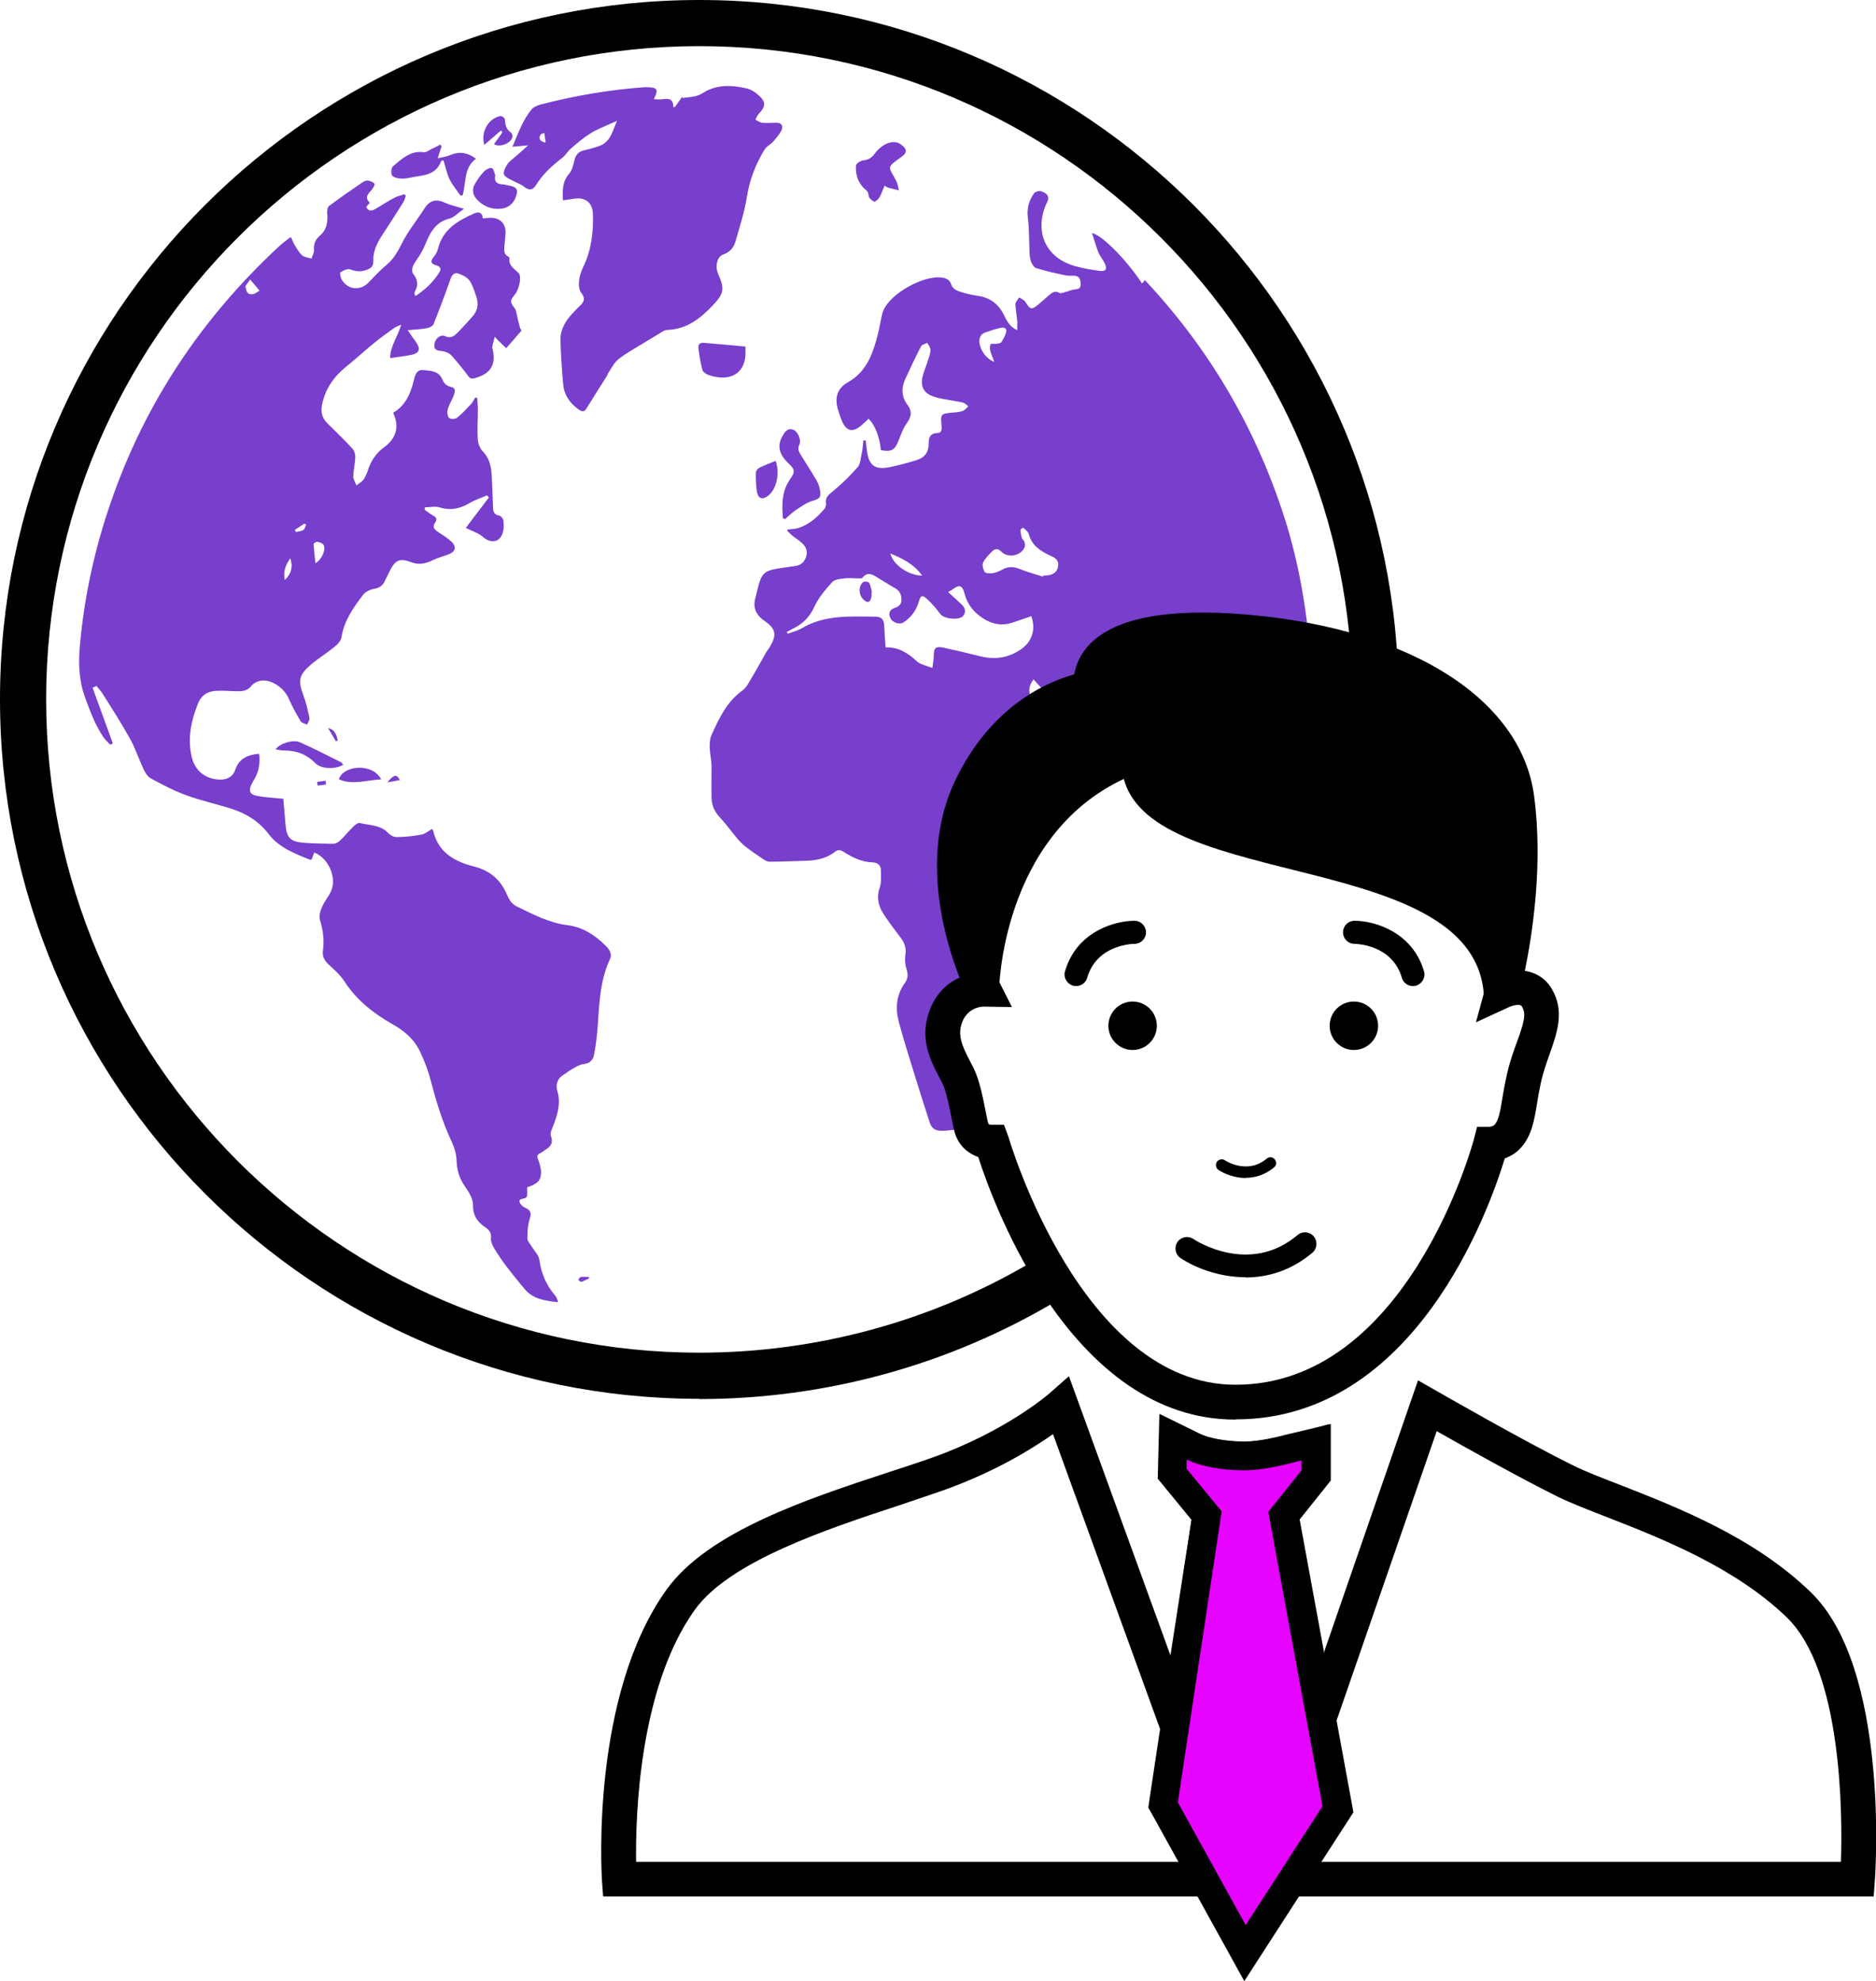
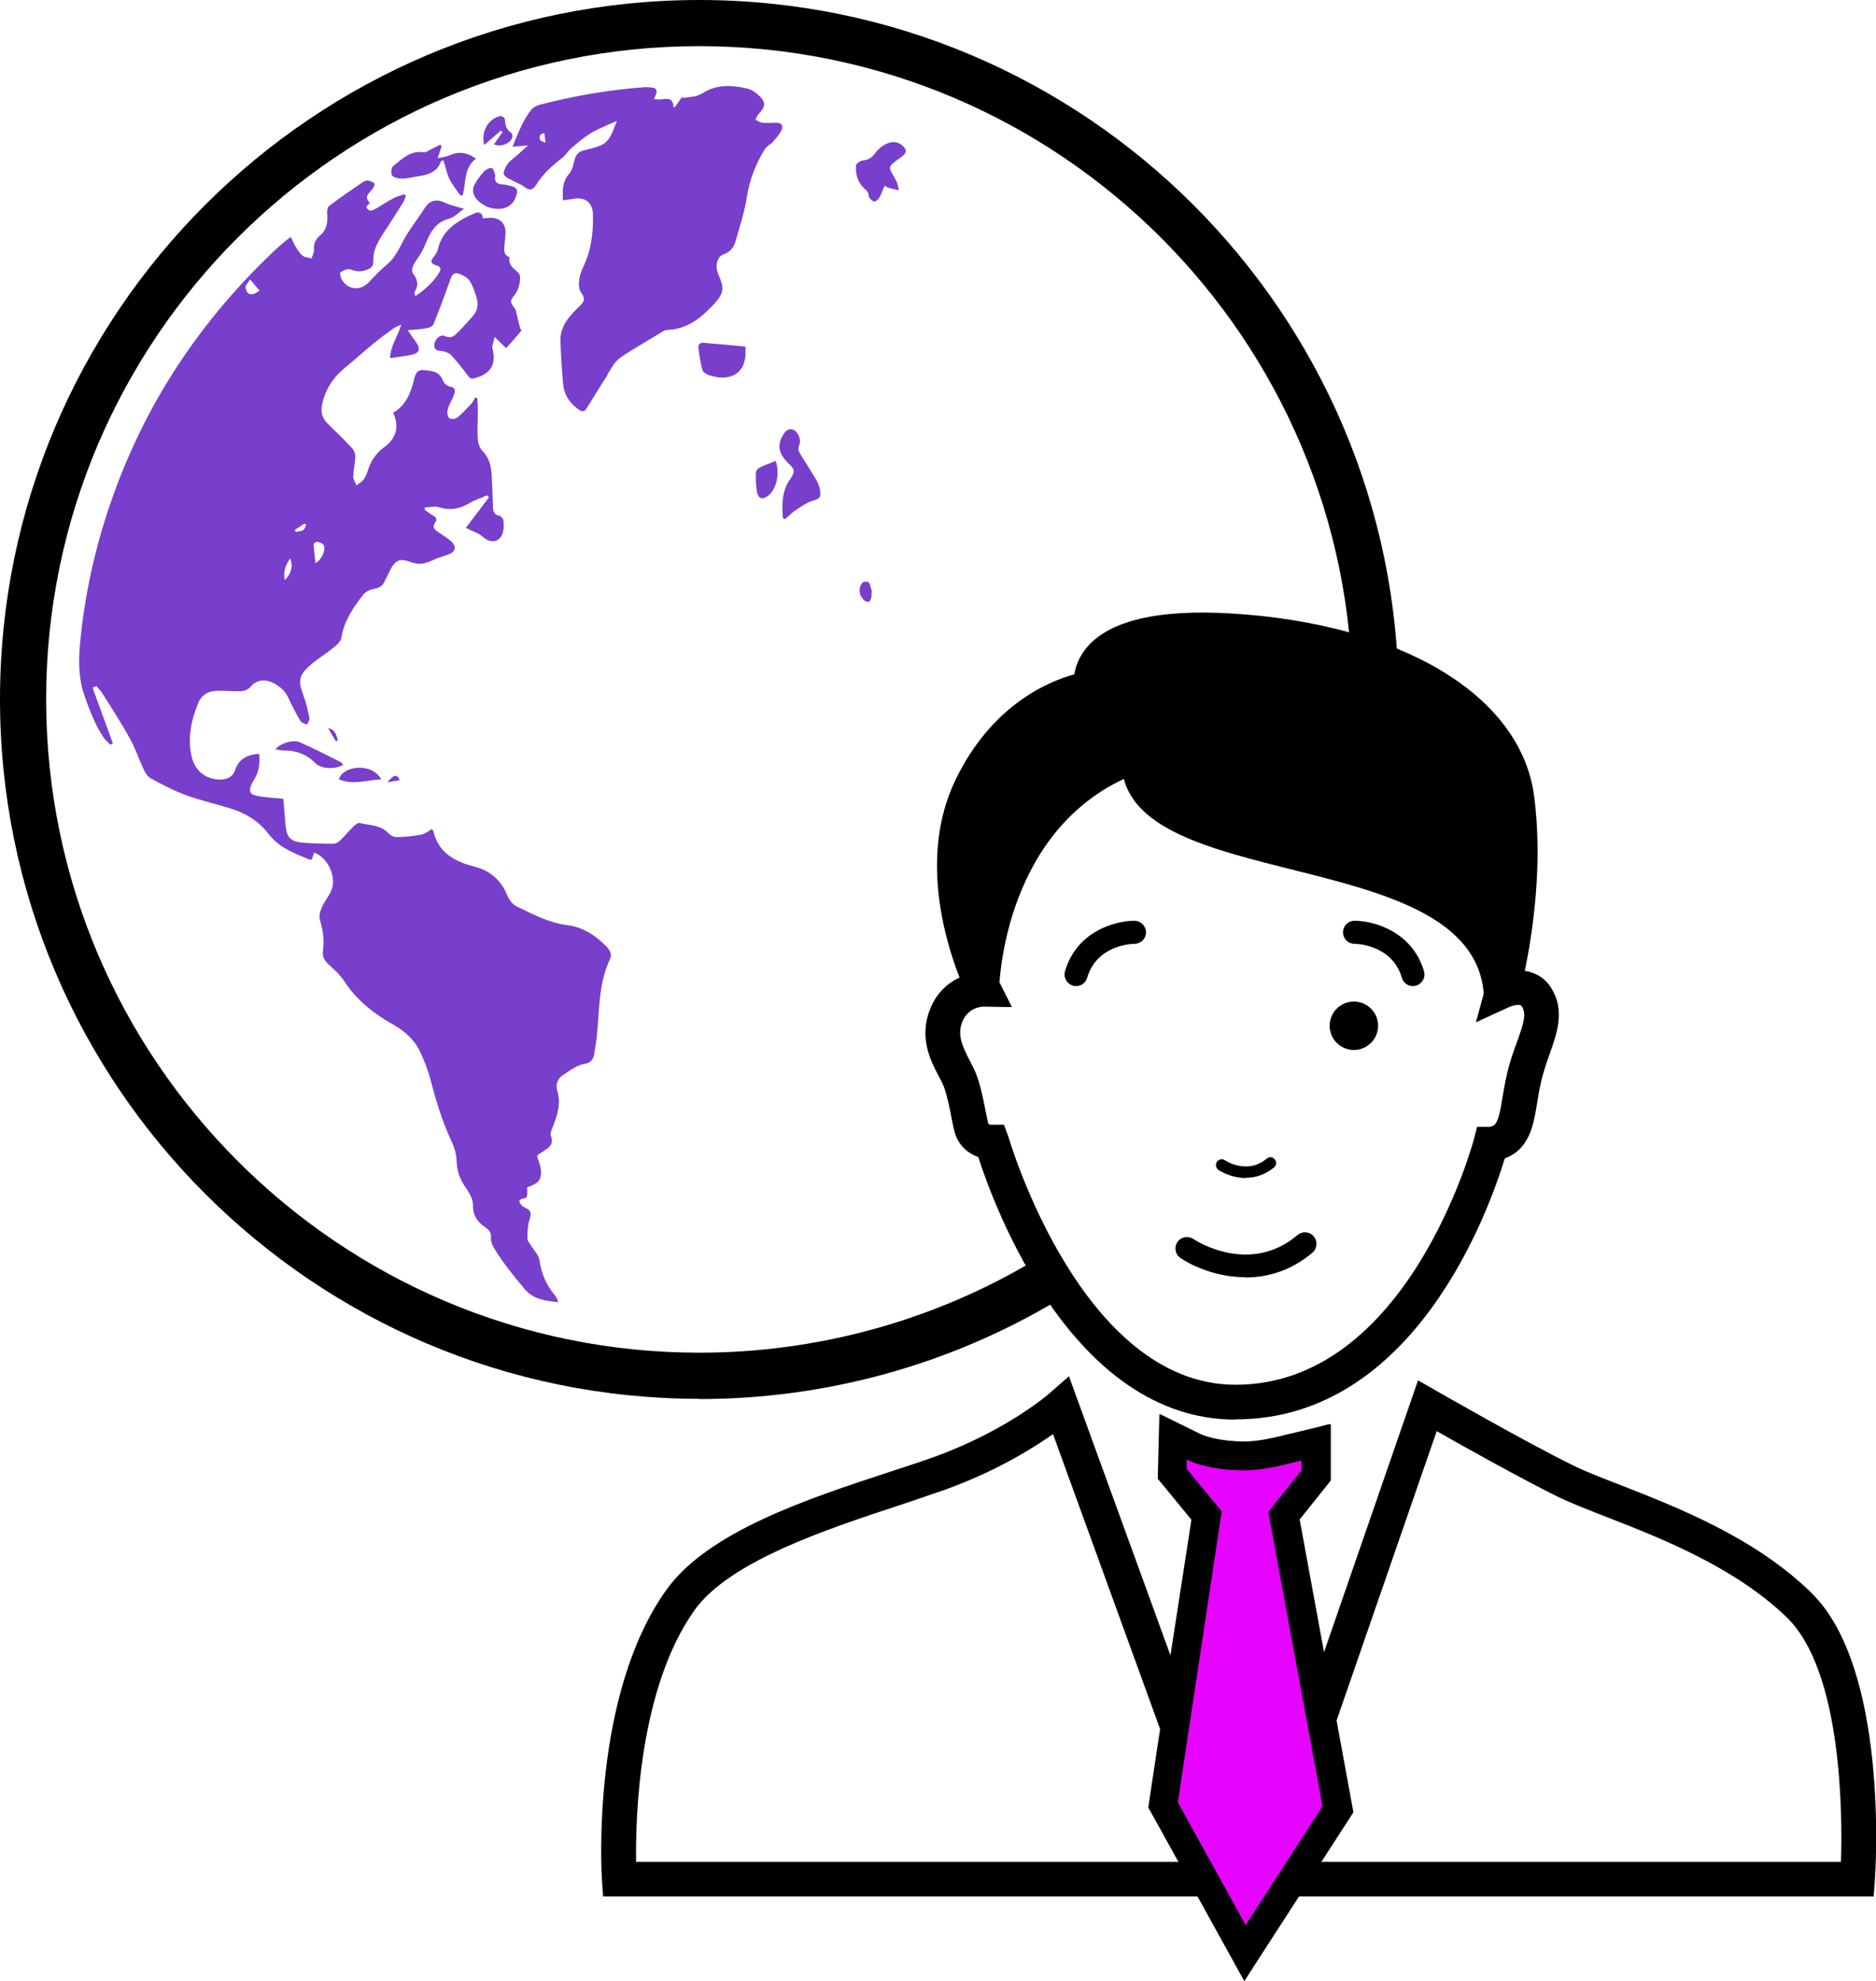
<svg xmlns="http://www.w3.org/2000/svg" viewBox="0 0 81.31 85.87">
  <defs>
    <style>.e{fill:#e603ff;}.f{fill:#783ecc;}</style>
  </defs>
  <g id="a" />
  <g id="b" />
  <g id="c" />
  <g id="d">
    <g>
      <g>
        <path d="M30.31,60.63C13.6,60.63,0,47.03,0,30.31S13.6,0,30.31,0s30.31,13.6,30.31,30.31c0,.55-.45,1-1,1s-1-.45-1-1c0-15.61-12.7-28.31-28.31-28.31S2,14.7,2,30.31s12.7,28.32,28.31,28.32c5.12,0,10.14-1.38,14.51-3.99,.47-.28,1.09-.13,1.37,.35,.28,.47,.13,1.09-.35,1.37-4.68,2.8-10.05,4.28-15.53,4.28Z" />
        <g>
-           <path class="f" d="M34.15,22.95c.15-.02,.3-.02,.43-.06,.48-.14,.83-.46,1.15-.83,.05-.06,.08-.16,.07-.24-.04-.26,.11-.37,.29-.52,.39-.32,.75-.67,1.08-1.05,.13-.14,.13-.4,.18-.6,.04-.18,.05-.37,.07-.56h.1c.02,.14,.03,.27,.05,.4,.07,.67,.34,.89,.98,.76,.4-.08,.8-.19,1.19-.31,.34-.11,.52-.35,.51-.72,0-.26,.07-.44,.37-.45,.19,0,.2-.14,.19-.3-.05-.54-.04-.54,.51-.59,.14-.01,.28-.02,.41-.07,.09-.03,.16-.13,.24-.2-.08-.06-.15-.14-.24-.16-.19-.05-.39-.07-.58-.11-.23-.04-.46-.07-.68-.15-.43-.14-.59-.44-.48-.88,.06-.24,.16-.46,.23-.69,.05-.15,.11-.31,.11-.46,0-.1-.09-.2-.14-.3-.09,.05-.23,.07-.27,.15-.24,.46-.46,.94-.68,1.41-.18,.39-.18,.77,.1,1.14,.19,.25,.17,.5-.03,.77-.17,.23-.26,.51-.37,.78-.16,.4-.31,.49-.76,.4-.06-.57-.24-1.06-.53-1.36-.11,.1-.21,.2-.32,.29-.37,.31-.63,.26-.83-.17-.08-.19-.14-.39-.2-.58-.12-.47,0-.86,.43-1.11,.72-.39,1.03-1.06,1.24-1.8,.1-.33,.16-.67,.23-1.01,.03-.11,.04-.22,.09-.32,.31-.73,1.72-1.52,2.52-1.42,.21,.03,.36,.09,.43,.33,.03,.11,.18,.22,.3,.26,.26,.09,.54,.16,.82,.2,.53,.07,.9,.34,1.14,.81,.13,.25,.24,.53,.59,.68,0-.16,0-.27,0-.38-.02-.25-.07-.5-.08-.75,0-.1,.11-.19,.16-.29,.09,.06,.2,.1,.26,.18,.24,.37,.27,.38,.62,.09,.14-.12,.27-.24,.4-.35,.14-.12,.27-.23,.48-.11,.05,.03,.16-.02,.24-.04,.13-.03,.25-.09,.38-.11,.16-.02,.3-.02,.29-.25-.01-.21-.07-.35-.3-.35-.13,0-.27,.01-.39-.02-.42-.09-.83-.18-1.24-.31-.1-.03-.19-.18-.23-.3-.05-.15-.06-.31-.06-.47-.02-.47-.01-.94-.07-1.4-.05-.4,.04-.75,.26-1.06,.05-.08,.23-.13,.32-.1,.15,.06,.35,.14,.29,.38-.02,.07-.06,.14-.09,.21-.5,1.19,.01,2.3,1.25,2.65,.35,.1,.71,.16,1.07,.21,.28,.04,.35-.08,.23-.33-.08-.16-.2-.3-.27-.46-.1-.26-.18-.53-.28-.85,.48,.12,1.52,1.2,2.17,2.19l.12-.15c2.76,2.94,4.75,6.32,6,10.14,1.55,4.7,1.44,10.18,.87,12.25-.03-.13-.06-.22-.08-.31-.02-.1,0-.21-.04-.31-.26-.68-.5-1.37-.8-2.03-.07-.16-.34-.27-.54-.33-.17-.05-.28-.1-.31-.29-.02-.11-.07-.24-.15-.32-.5-.54-1.09-.92-1.85-.94-.28,0-.57,.02-.84,0-.26-.03-.52-.12-.78-.17-.19-.04-.38-.09-.58-.1-.57-.03-1.09-.17-1.5-.6-.08-.08-.21-.13-.31-.19l-.07,.06c.03,.1,.02,.22,.08,.29,.17,.22,.37,.42,.55,.62,.14,.16,.26,.33,.41,.47,.08,.07,.21,.13,.3,.12,.22-.04,.43-.13,.64-.2,.25-.08,.42-.02,.57,.21,.13,.19,.32,.37,.5,.51,.24,.18,.23,.39,.16,.63-.13,.44-.41,.79-.76,1.06-.96,.74-.12-.15-1.3,.21-.1,.03-.35,.04-.42,.1-.09,.07-.23,0-.21,.03,.09,.14-.24,.26-.12,.25,.42-.02-.61,.15-.2,.07,.1-.02-.54,.1-.44,.06,.09-.04-.65,.09-.56,.06,.02,.1-.66,.53-.69,.61-.13,.37-.33,.13-.52,.46-.65,1.14-.29-.34-1.2,.59-.53,.54-.96,.22-.82,.93,.09,.46-.64,.16-.66,.62-.01,.24-.24,1.04-.4,1.23-.32,.38-.29,1.76-.65,2.11-.25,.24-.52,2.49-.38,2.83,.14,.34-1.23,.58-1.47,.86-.22,.25,.92,2.78,.75,3.07-.63,1.1,.87,2.01-.53,2.18-.18,.02-.36,.04-.53,.03-.22-.01-.37-.13-.44-.34-.22-.68-.44-1.37-.65-2.05-.24-.77-.48-1.54-.69-2.31-.16-.59-.12-1.17,.25-1.69,.14-.19,.16-.38,.08-.61-.06-.19-.08-.41-.05-.61,.05-.31-.04-.55-.22-.78-.24-.32-.49-.64-.71-.98-.24-.36-.33-.74-.18-1.17,.08-.23,.05-.5,.05-.75,0-.21-.14-.33-.34-.34-.48-.01-.89-.21-1.28-.46-.14-.09-.24-.1-.37,0-.38,.3-.83,.38-1.29,.39-.52,.01-1.03,.04-1.55,.04-.11,0-.23-.08-.33-.15-.25-.17-.5-.34-.74-.53-.11-.09-.22-.2-.31-.31-.26-.3-.49-.63-.76-.92-.24-.25-.36-.53-.37-.85-.01-.45,0-.9,0-1.35,0-.28-.07-.56-.08-.84,0-.17,0-.36,.07-.52,.33-.74,.67-1.47,1.36-1.96,.12-.09,.21-.24,.29-.37,.25-.42,.48-.84,.72-1.26,.05-.09,.12-.17,.17-.26,.3-.5,.26-.77-.21-1.1-.4-.27-.55-.6-.41-1.05,.02-.08,.04-.16,.06-.25,.2-.83,.28-.9,1.12-1.02,.19-.03,.37-.05,.56-.08,.25-.04,.4-.2,.46-.44,.06-.24-.04-.42-.21-.57-.11-.1-.24-.18-.36-.27-.09-.07-.17-.16-.26-.24l.03-.08Zm10.57,3.75c-.27,.09-.54,.19-.82,.28-.47,.16-.9,.08-1.31-.19-.4-.26-.67-.61-.79-1.08-.09-.35-.23-.38-.52-.16-.05,.04-.11,.06-.19,.11,.24,.22,.42,.38,.6,.55,.14,.14,.19,.31,.06,.48-.16,.21-.83,.14-.99-.07-.17-.23-.36-.45-.57-.65-.22-.2-.29-.17-.37,.12-.11,.37-.33,.67-.65,.88-.18,.12-.48,.02-.58-.18-.09-.19-.04-.35,.16-.43,.18-.06,.32-.14,.32-.36,0-.23-.07-.39-.28-.51-.24-.13-.46-.28-.7-.42-.23-.14-.46-.33-.71-.03-.03,.04-.12,.03-.19,.03-.2,0-.4-.03-.59,0-.18,.02-.41,.04-.52,.15-.29,.32-.59,.66-.77,1.05-.19,.42-.45,.72-.85,.93-.12,.06-.24,.13-.36,.19l.04,.08c.2-.08,.43-.13,.61-.24,1-.59,2.11-.51,3.2-.5,.24,0,.36,.12,.37,.36,.02,.32,.04,.63,.06,.97,.53-.02,.94,.22,1.31,.56,.06,.06,.13,.11,.21,.15,.17,.07,.34,.12,.51,.18,.02-.17,.06-.34,.06-.5,0-.36,.07-.45,.42-.38,.51,.11,1.02,.23,1.53,.36,.68,.18,1.31,.1,1.89-.33,.43-.32,.59-.85,.39-1.38Zm.08,2.74c-.22,.28-.22,.51-.14,.74,.08,.23,.19,.44,.3,.66,.32,.61,.62,1.23,.97,1.83,.25,.43,.56,.83,.86,1.23,.05,.07,.21,.1,.29,.07,.05-.01,.1-.19,.07-.27-.14-.4-.28-.81-.48-1.18-.44-.83-.9-1.65-1.37-2.47-.13-.22-.32-.39-.51-.61Zm.41-4.45v-.04c.09,0,.16,0,.24-.02,.23-.04,.38-.16,.41-.39,.04-.23-.1-.35-.28-.43-.44-.2-.85-.43-.99-.96-.03-.11-.15-.19-.24-.28,0,0-.12,.06-.12,.09,0,.12,.03,.25,.06,.36,.02,.06,.09,.1,.11,.16,.02,.08,.04,.19,0,.26-.17,.36-.72,.46-1,.17-.14-.14-.27-.14-.39-.02-.15,.15-.31,.31-.4,.49-.05,.1,0,.29,.06,.4,.04,.07,.22,.08,.32,.07,.15-.02,.31-.08,.45-.16,.27-.16,.52-.13,.8-.01,.31,.12,.64,.21,.95,.31Zm-2.12-9.32c-.07-.2-.14-.33-.17-.47-.02-.09-.03-.21,.02-.28,.03-.04,.17,0,.26-.02,.07-.01,.17-.02,.2-.07,.08-.11,.14-.24,.19-.37,.08-.21-.03-.29-.22-.25-.24,.05-.47,.13-.7,.21-.08,.03-.16,.11-.19,.19-.13,.32,.16,.9,.6,1.07Zm-3.12,9.28c-.37-.51-.85-.74-1.38-.96,.12,.49,.77,.95,1.38,.96Z" />
          <path class="f" d="M4.01,29.8l.88,2.42-.11,.06c-.1-.11-.22-.21-.3-.33-.36-.54-.58-1.13-.8-1.74-.27-.75-.28-1.47-.22-2.21,.19-2.13,.64-4.2,1.34-6.22,1.48-4.31,3.94-7.98,7.27-11.08,.13-.12,.27-.23,.41-.34,.03-.03,.08-.05,.13-.08,.06,.12,.1,.24,.16,.34,.1,.16,.19,.33,.33,.45,.1,.09,.27,.09,.4,.14,.04-.13,.12-.26,.11-.38-.02-.27,.06-.45,.27-.63,.28-.24,.34-.59,.3-.96,0-.1,.01-.26,.08-.31,.48-.36,.97-.7,1.47-1.04,.07-.04,.16-.08,.24-.06,.09,.02,.2,.06,.26,.13,.03,.03-.04,.16-.09,.23-.13,.18-.39,.33-.11,.6l-.16,.18c.11,.22,.26,.17,.41,.08,.27-.15,.52-.33,.8-.47,.14-.08,.3-.11,.45-.16l.06,.07c-.04,.1-.06,.2-.12,.29-.3,.48-.6,.95-.91,1.42-.22,.34-.4,.7-.38,1.12,0,.22-.08,.3-.3,.38-.26,.09-.44,.07-.68-.02-.12-.05-.32,.04-.44,.12-.04,.02,0,.26,.07,.35,.29,.44,.82,.45,1.17,.07,.25-.27,.5-.53,.78-.76,.3-.26,.47-.58,.65-.93,.26-.52,.64-.98,.95-1.47,.23-.37,.51-.46,.91-.27,.23,.1,.48,.16,.82,.26-.25,.17-.43,.38-.65,.43-.36,.09-.6,.3-.78,.6-.16,.26-.25,.56-.4,.83-.11,.21-.27,.39-.37,.6-.05,.1-.07,.28,0,.36,.2,.25,.23,.5,.07,.77-.02,.03-.01,.07-.01,.11,0,.02,.01,.03,.04,.08,.42-.28,.78-.61,1.04-1.04,.1-.16,0-.25-.14-.29-.26-.07-.26-.19-.1-.38,.07-.09,.14-.2,.17-.32,.2-.86,.87-1.24,1.6-1.56,.17-.07,.34-.02,.34,.22,.13,0,.24-.02,.36-.02,.42,.01,.65,.27,.63,.68-.01,.2-.04,.39-.05,.59-.01,.16-.02,.32,.17,.41,.02,.01,.06,.04,.05,.06-.05,.34,.22,.47,.4,.66,.14,.15,.02,.7-.16,.92-.23,.28-.22,.33,0,.62,.06,.08,.06,.2,.09,.31,.04,.17,.08,.35,.13,.52,.01,.04,.07,.11,.06,.12-.22,.26-.44,.51-.66,.76-.07-.07-.14-.13-.21-.2-.1-.1-.2-.19-.29-.29-.04,.15-.07,.29-.11,.44,0,.02,.01,.05,.02,.08,.16,.69-.08,1.08-.77,1.27-.14,.04-.21,.02-.3-.11-.22-.3-.46-.59-.71-.87-.09-.1-.25-.17-.39-.19-.21-.02-.39-.04-.35-.31,.03-.23,.26-.43,.46-.34,.27,.12,.41-.02,.56-.17,.21-.21,.41-.44,.61-.66,.23-.25,.3-.54,.19-.86-.08-.25-.16-.51-.3-.72-.1-.14-.3-.24-.47-.3-.16-.06-.28,.02-.35,.22-.23,.66-.48,1.32-.74,1.97-.03,.08-.17,.15-.27,.17-.25,.05-.51,.06-.85,.09,.15,.22,.26,.38,.37,.53,.2,.3,.13,.47-.21,.54-.29,.06-.59,.09-.92,.14,0-.52,.33-.92,.48-1.45-.13,.06-.22,.09-.3,.14-.32,.23-.64,.46-.94,.71-.4,.33-.78,.68-1.18,1-.52,.43-.87,.94-1.01,1.61-.07,.32,0,.59,.23,.82,.37,.36,.74,.72,1.09,1.1,.08,.09,.12,.24,.12,.36-.01,.28-.08,.56-.09,.84,0,.13,.09,.26,.14,.39,.11-.09,.24-.16,.32-.27,.09-.14,.15-.3,.2-.46,.13-.37,.35-.68,.67-.92,.02-.02,.04-.03,.07-.05q.73-.59,.33-1.45c.54-.31,.76-.84,.9-1.42,.05-.21,.12-.46,.4-.43,.31,.03,.66,.03,.82,.38,.08,.19,.17,.3,.39,.35,.24,.05,.16,.26,.1,.41-.08,.2-.2,.38-.25,.59-.03,.11,0,.29,.07,.35,.07,.06,.27,.05,.35-.02,.22-.18,.41-.39,.61-.6,.07-.08,.11-.18,.17-.27l.09,.02c0,.19,.03,.38,.02,.57,0,.41-.03,.82,0,1.23,.01,.17,.09,.38,.21,.51,.34,.34,.38,.76,.4,1.19,.02,.41,.03,.82,.05,1.24,0,.19,.05,.32,.27,.36,.07,.01,.17,.13,.18,.21,.02,.16,.02,.34-.02,.5-.12,.45-.52,.52-.87,.21-.19-.17-.45-.24-.74-.39l1-1.32-.08-.09c-.25,.11-.52,.19-.75,.33-.42,.25-.83,.34-1.31,.19-.19-.06-.42,0-.63,0l-.02,.1c.12,.08,.23,.18,.36,.25,.15,.07,.2,.17,.1,.31-.14,.2-.03,.3,.13,.41,.19,.13,.4,.25,.57,.41,.25,.24,.18,.45-.15,.57-.2,.07-.41,.13-.61,.22-.33,.16-.62,.25-1,.1-.51-.19-.69-.06-.93,.43-.07,.14-.14,.29-.21,.43-.09,.18-.23,.26-.44,.3-.18,.03-.39,.13-.49,.27-.42,.55-.82,1.12-.93,1.83-.02,.16-.18,.32-.32,.43-.33,.27-.69,.49-1.01,.76-.52,.45-.56,.69-.32,1.33,.12,.31,.19,.64,.26,.97,.02,.09-.06,.2-.1,.3-.09-.05-.23-.07-.28-.15-.19-.32-.37-.65-.52-.99-.19-.44-.73-.83-1.19-.77-.15,.02-.33,.11-.42,.22-.15,.2-.34,.24-.56,.24-.3,0-.6-.03-.9-.02-.4,0-.71,.17-.86,.56-.3,.74-.46,1.51-.27,2.31,.15,.62,.61,.97,1.24,.98,.3,0,.55-.13,.64-.41,.17-.51,.55-.67,1.04-.71,.05,.37,0,.73-.18,1.06-.06,.1-.12,.19-.16,.29-.12,.27-.06,.41,.23,.47,.19,.04,.39,.06,.58,.08,.18,.02,.37,.03,.58,.05,.03,.36,.06,.72,.09,1.07,.05,.63,.2,.79,.82,.84,.42,.03,.84,.04,1.26,.04,.1,0,.21-.06,.28-.13,.2-.19,.37-.4,.56-.59,.08-.08,.22-.2,.3-.18,.42,.11,.9,.07,1.24,.44,.09,.09,.24,.18,.36,.17,.36,0,.73-.04,1.09-.11,.15-.03,.29-.15,.44-.24,.02,.03,.06,.06,.06,.09,.22,.96,.97,1.34,1.81,1.55,.68,.18,1.12,.59,1.38,1.2,.1,.23,.21,.41,.43,.52,.71,.34,1.39,.71,2.2,.81,.65,.08,1.19,.43,1.65,.89,.16,.16,.3,.35,.18,.6-.49,1.05-.45,2.19-.56,3.31-.03,.27-.07,.54-.12,.81-.05,.25-.19,.38-.46,.41-.17,.02-.34,.13-.5,.22-.14,.08-.26,.18-.39,.26-.22,.13-.33,.41-.25,.66,.18,.58,0,1.1-.21,1.63-.05,.11-.1,.26-.06,.35,.1,.27,.01,.43-.2,.57-.09,.05-.17,.13-.26,.17-.15,.07-.15,.15-.09,.29,.06,.17,.12,.36,.12,.54,0,.36-.15,.5-.6,.65,0,.08,0,.16,0,.24,.01,.13,0,.23-.17,.25-.22,.03-.2,.16-.07,.29,.04,.05,.1,.08,.16,.11,.23,.1,.27,.23,.19,.48-.09,.27-.1,.57-.1,.86,0,.11,.12,.22,.18,.33,.12,.2,.31,.38,.34,.59,.08,.59,.3,1.1,.68,1.54,.06,.07,.1,.17,.13,.29-.55-.06-1.08-.12-1.46-.58-.47-.57-.94-1.13-1.32-1.77-.07-.12-.14-.28-.13-.42,.02-.23-.06-.35-.25-.48-.34-.22-.54-.52-.53-.98,0-.25-.17-.53-.33-.76-.25-.35-.37-.72-.38-1.15-.01-.28-.1-.58-.22-.83-.39-.84-.66-1.71-.89-2.6-.11-.43-.27-.86-.46-1.26-.25-.55-.69-.93-1.21-1.22-.83-.47-1.55-1.04-2.08-1.85-.18-.28-.44-.51-.69-.74-.19-.18-.28-.36-.24-.62,.06-.44,0-.87-.13-1.3-.05-.16,0-.38,.08-.55,.1-.25,.29-.46,.4-.71,.26-.57-.11-1.43-.73-1.67l-.11,.3s-.06,.02-.08,.01c-.65-.26-1.33-.52-1.77-1.09-.43-.57-.98-.91-1.64-1.12-.64-.2-1.31-.35-1.94-.58-.53-.19-1.04-.46-1.54-.73-.15-.08-.26-.27-.33-.43-.2-.43-.35-.89-.58-1.3-.37-.67-.79-1.32-1.2-1.97-.07-.11-.17-.21-.25-.31l-.1,.05Zm9.66-5.39c.29-.16,.47-.61,.35-.8-.04-.07-.18-.11-.27-.13-.05,0-.16,.07-.16,.1,.02,.27,.05,.53,.08,.83Zm-3.03-12c.03,.23,.09,.38,.32,.34,.1-.01,.19-.1,.29-.15l-.41-.49-.2,.29Zm1.94,11.79c-.21,.3-.31,.58-.24,.94,.28-.25,.37-.59,.24-.94Zm.2-1.24l.04,.1c.11-.03,.24-.03,.33-.09,.06-.04,.08-.15,.12-.22l-.07-.06-.41,.27Z" />
-           <path class="f" d="M24.4,8.67c-.02-.43-.03-.8,.27-1.14,.13-.15,.18-.39,.23-.59,.05-.22,.17-.36,.39-.42,.25-.06,.52-.12,.75-.22,.15-.06,.29-.19,.38-.33,.13-.21,.2-.45,.32-.73-.14,.06-.26,.11-.37,.16-.28,.13-.57,.24-.82,.41-.29,.18-.55,.41-.81,.63-.14,.12-.23,.3-.38,.41-.43,.33-.83,.69-1.12,1.16-.16,.26-.32,.25-.56,.06-.1-.08-.23-.12-.34-.18-.17-.1-.39-.16-.49-.31-.06-.09,.05-.33,.14-.46,.11-.16,.29-.27,.43-.4,.14-.12,.28-.25,.47-.42l-.68,.06c.26-.6,.45-1.17,.85-1.64,.08-.09,.22-.14,.34-.18,1.49-.39,3-.65,4.54-.76,.02,0,.04,0,.06,0,.5,0,.55,.09,.34,.52,.14,0,.26,.02,.39,0,.26-.04,.46-.01,.45,.34h.07l.33-.46v.07c.2-.03,.38-.04,.56-.08,.12-.03,.25-.09,.36-.16,.59-.36,1.22-.32,1.85-.18,.18,.04,.37,.15,.51,.28,.34,.3,.34,.49,.03,.82-.07,.07-.1,.17-.15,.26,.1,.04,.19,.12,.29,.13,.19,.02,.39,0,.59,0,.23-.01,.34,.11,.26,.31-.09,.19-.24,.36-.38,.52-.11,.12-.28,.19-.36,.33-.39,.64-.65,1.31-.77,2.06-.1,.65-.31,1.28-.49,1.92-.08,.27-.24,.47-.53,.57-.27,.09-.37,.52-.22,.85,.28,.64,.25,.84-.23,1.35-.54,.57-1.13,1.04-1.97,1.07-.07,0-.15,.03-.21,.07-.43,.26-.86,.52-1.29,.78-.24,.15-.49,.29-.69,.48-.16,.15-.26,.37-.39,.56-.02,.02-.02,.05-.03,.08-.3,.48-.61,.96-.91,1.45-.1,.16-.21,.11-.33,.03-.38-.27-.63-.63-.67-1.09-.06-.64-.1-1.29-.12-1.93,0-.39,.17-.74,.43-1.04,.12-.14,.25-.28,.39-.41,.2-.18,.28-.34,.08-.59-.1-.13-.11-.36-.09-.53,.02-.2,.09-.4,.18-.59,.35-.72,.44-1.49,.42-2.27-.01-.5-.31-.76-.8-.69-.15,.02-.29,.04-.47,.07Zm-.75-2.49l-.06-.42c-.06,.03-.14,.04-.17,.09-.08,.16-.03,.28,.23,.33Z" />
+           <path class="f" d="M24.4,8.67c-.02-.43-.03-.8,.27-1.14,.13-.15,.18-.39,.23-.59,.05-.22,.17-.36,.39-.42,.25-.06,.52-.12,.75-.22,.15-.06,.29-.19,.38-.33,.13-.21,.2-.45,.32-.73-.14,.06-.26,.11-.37,.16-.28,.13-.57,.24-.82,.41-.29,.18-.55,.41-.81,.63-.14,.12-.23,.3-.38,.41-.43,.33-.83,.69-1.12,1.16-.16,.26-.32,.25-.56,.06-.1-.08-.23-.12-.34-.18-.17-.1-.39-.16-.49-.31-.06-.09,.05-.33,.14-.46,.11-.16,.29-.27,.43-.4,.14-.12,.28-.25,.47-.42l-.68,.06c.26-.6,.45-1.17,.85-1.64,.08-.09,.22-.14,.34-.18,1.49-.39,3-.65,4.54-.76,.02,0,.04,0,.06,0,.5,0,.55,.09,.34,.52,.14,0,.26,.02,.39,0,.26-.04,.46-.01,.45,.34h.07l.33-.46v.07c.2-.03,.38-.04,.56-.08,.12-.03,.25-.09,.36-.16,.59-.36,1.22-.32,1.85-.18,.18,.04,.37,.15,.51,.28,.34,.3,.34,.49,.03,.82-.07,.07-.1,.17-.15,.26,.1,.04,.19,.12,.29,.13,.19,.02,.39,0,.59,0,.23-.01,.34,.11,.26,.31-.09,.19-.24,.36-.38,.52-.11,.12-.28,.19-.36,.33-.39,.64-.65,1.31-.77,2.06-.1,.65-.31,1.28-.49,1.92-.08,.27-.24,.47-.53,.57-.27,.09-.37,.52-.22,.85,.28,.64,.25,.84-.23,1.35-.54,.57-1.13,1.04-1.97,1.07-.07,0-.15,.03-.21,.07-.43,.26-.86,.52-1.29,.78-.24,.15-.49,.29-.69,.48-.16,.15-.26,.37-.39,.56-.02,.02-.02,.05-.03,.08-.3,.48-.61,.96-.91,1.45-.1,.16-.21,.11-.33,.03-.38-.27-.63-.63-.67-1.09-.06-.64-.1-1.29-.12-1.93,0-.39,.17-.74,.43-1.04,.12-.14,.25-.28,.39-.41,.2-.18,.28-.34,.08-.59-.1-.13-.11-.36-.09-.53,.02-.2,.09-.4,.18-.59,.35-.72,.44-1.49,.42-2.27-.01-.5-.31-.76-.8-.69-.15,.02-.29,.04-.47,.07Zm-.75-2.49l-.06-.42c-.06,.03-.14,.04-.17,.09-.08,.16-.03,.28,.23,.33" />
          <path class="f" d="M33.93,22.44c-.04-.56-.05-1.13,.29-1.63,.25-.37,.26-.44-.07-.75-.38-.37-.47-.74-.25-1.13,.1-.19,.22-.4,.49-.3,.18,.06,.35,.44,.26,.63-.1,.2-.02,.34,.08,.49,.22,.36,.45,.71,.66,1.07,.07,.13,.13,.27,.15,.42,.06,.32-.02,.38-.33,.47-.26,.08-.49,.25-.72,.4-.17,.11-.31,.26-.46,.39l-.11-.05Z" />
          <path class="f" d="M19.14,6.34l-.17,.52c.22-.05,.38-.07,.52-.13,.38-.17,.75-.14,1.14,.15-.54,.39-.42,1.04-.58,1.59h-.1c-.16-.24-.35-.46-.47-.71-.12-.25-.17-.54-.26-.81-.07,.02-.09,.02-.1,.03-.23,.65-.83,.61-1.34,.72-.16,.04-.34,.05-.5,.03-.11-.01-.27-.07-.3-.15-.04-.11-.02-.32,.06-.38,.39-.32,.76-.69,1.34-.6,.09,.01,.2-.08,.3-.13,.13-.06,.27-.13,.4-.2l.05,.06Z" />
          <path class="f" d="M38.34,8.05c-.08,.18-.14,.36-.23,.52-.05,.08-.19,.19-.23,.17-.1-.05-.22-.16-.23-.25-.01-.15-.06-.21-.17-.3-.29-.26-.41-.63-.38-1.01,0-.09,.2-.22,.32-.23,.26-.02,.39-.15,.53-.34,.23-.3,.72-.61,1.08-.36,.28,.19,.31,.36,.04,.55-.68,.49-.56,.4-.22,1.05,.06,.12,.08,.27,.11,.4-.15-.04-.3-.07-.45-.11-.05-.01-.09-.05-.17-.09Z" />
          <path class="f" d="M32.31,15.02s0,.09,0,.14c.06,1.1-.75,1.4-1.61,1.09-.1-.04-.24-.13-.26-.23-.08-.3-.13-.62-.17-.93-.02-.15,.07-.25,.24-.23,.59,.05,1.17,.1,1.78,.16Z" />
          <path class="f" d="M21.47,7.56c-.07,.31,.06,.41,.28,.43,.1,0,.2,.03,.3,.05,.37,.07,.43,.18,.29,.54-.12,.29-.35,.44-.65,.47-.42,.03-.77-.12-1.05-.44-.16-.19-.18-.42-.06-.63,.11-.2,.25-.39,.41-.56,.08-.08,.24-.16,.33-.13,.08,.03,.11,.21,.13,.27Z" />
          <path class="f" d="M14.88,33.15c-.38,.21-.96,.18-1.21-.07-.37-.38-.81-.55-1.34-.55-.13,0-.25-.03-.39-.05,.18-.25,.75-.44,1.05-.31,.61,.27,1.2,.57,1.79,.87,.04,.02,.06,.07,.1,.12Z" />
          <path class="f" d="M33.62,19.98c.19,.55,.03,1.23-.32,1.5-.24,.19-.43,.15-.49-.15-.05-.27-.05-.56-.05-.83,0-.08,.07-.18,.14-.22,.22-.11,.46-.2,.71-.3Z" />
          <path class="f" d="M21.41,6.25l.37-.52-.07-.07-.72,.62c-.16-.57,.18-1.15,.7-1.25,.06-.01,.19,.08,.19,.14,.02,.23,.05,.44,.27,.58,.04,.03,.07,.12,.06,.17-.03,.28-.55,.5-.81,.32Z" />
          <path class="f" d="M16.52,33.78c-.63,.03-1.23,.26-1.83,0,.17-.61,1.46-.73,1.83,0Z" />
          <path class="f" d="M14.56,32.13l-.34-.57c.32,.07,.36,.31,.42,.53l-.08,.04Z" />
          <path class="f" d="M17.33,33.81l-.54,.1c.28-.34,.4-.37,.54-.1Z" />
-           <path class="f" d="M14.13,34c-.12,.02-.24,.04-.36,.05,0,0-.02-.11-.03-.16l.37-.05,.02,.16Z" />
-           <path class="f" d="M25.53,55.41c-.11,.05-.22,.11-.33,.15-.04,.01-.1-.06-.14-.09,.04-.04,.07-.12,.11-.12,.11-.02,.23,0,.35,0l.02,.07Z" />
          <path class="f" d="M37.78,25.64c-.01,.14,0,.21-.02,.27-.04,.18-.14,.24-.3,.11-.24-.19-.28-.59-.05-.79,.05-.04,.23-.02,.26,.03,.07,.13,.09,.3,.12,.38Z" />
        </g>
      </g>
      <g>
        <path d="M81.2,82.2H26.14l-.05-.7c-.02-.33-.48-8.03,2.8-12.6,1.81-2.52,6.13-3.94,9.6-5.08,.7-.23,1.35-.44,1.94-.65,3.19-1.14,5.05-2.77,5.07-2.79l.83-.73,4.4,12.1,.91-5.88-1.46-1.79,.1-2.35,.94,.31s1.38,.45,2.66,.45,2.71-.44,2.72-.45l.98-.31v2.36l-1.46,1.76,1.18,6.01,4.16-12.03,.79,.45s3.84,2.21,5.94,3.24c.52,.26,1.23,.53,2.05,.85,2.45,.96,5.8,2.26,8.26,4.66,3.38,3.29,2.79,12.09,2.76,12.47l-.05,.7Zm-53.63-1.5h52.22c.07-2.08,.05-8.26-2.34-10.59-2.25-2.18-5.44-3.43-7.77-4.34-.85-.33-1.59-.62-2.17-.9-1.57-.78-4-2.13-5.24-2.84l-5.39,15.58-2.39-12.17,1.4-1.69c-.58,.12-1.32,.23-2.03,.23s-1.45-.11-2.03-.23l1.38,1.69-1.91,12.31-5.66-15.59c-.91,.64-2.51,1.63-4.71,2.42-.6,.21-1.26,.43-1.97,.67-3.09,1.02-7.33,2.41-8.85,4.53-2.42,3.39-2.57,8.97-2.54,10.93Z" />
        <g>
          <path class="e" d="M50.4,78.23l1.89-12.55-1.49-1.82,.04-1.59,.87,.43c.5,.24,1.33,.4,2.19,.4,.72,0,1.52-.2,2.1-.35l1.02-.25v1.44l-1.39,1.75,2.34,12.72-4.03,6.24-3.55-6.42Z" />
          <path d="M51.45,63.27c.61,.3,1.55,.46,2.46,.46s1.9-.28,2.5-.43v.43l-1.44,1.8,2.35,12.76-3.33,5.15-2.94-5.32,1.9-12.61-1.52-1.85v-.38m-1.18-1.98l-.05,1.94v.38l-.02,.47,.3,.36,1.17,1.42-1.82,12.06-.06,.42,.21,.37,2.94,5.32,1.01,1.83,1.13-1.75,3.33-5.15,.27-.42-.09-.49-2.24-12.2,1.08-1.35,.27-.34v-2.45l-1.54,.37-.26,.06c-.55,.14-1.31,.33-1.95,.33-.85,0-1.58-.17-1.91-.33l-1.75-.86h0Z" />
        </g>
        <path d="M53.54,61.53c-7.03,0-10.43-9.17-11.14-11.38-.37-.13-.77-.4-.98-.94-.06-.16-.1-.37-.18-.76-.08-.43-.2-1.01-.34-1.37-.05-.13-.13-.27-.2-.41-.35-.66-.88-1.66-.4-2.9,.28-.74,.79-1.17,1.29-1.4-.64-1.63-1.74-5.32-.18-8.56,1.55-3.22,3.98-4.26,5.15-4.58,.06-.34,.2-.75,.53-1.15,.98-1.18,3.09-1.68,6.28-1.49,7.39,.45,12.54,3.55,13.12,7.9,.4,3-.08,6.03-.4,7.59,.45,.07,.88,.3,1.16,.77,.58,.96,.24,1.91-.08,2.82-.14,.4-.29,.82-.39,1.28-.07,.32-.12,.61-.16,.87-.12,.74-.23,1.37-.66,1.88-.22,.27-.5,.42-.74,.51-.66,2.17-3.88,11.31-11.66,11.31Zm-10.03-12.79l.2,.54c.03,.11,3.15,10.74,9.84,10.74,7.48,0,10.3-10.53,10.33-10.63l.14-.55h.57s.14-.03,.2-.1c.17-.2,.24-.61,.33-1.17,.05-.28,.1-.59,.18-.94,.12-.56,.29-1.04,.45-1.47,.31-.86,.41-1.21,.21-1.54-.1-.16-.53,.02-.53,.02l-1.46,.67,.42-1.54s1.13-4.17,.61-8.09c-.48-3.61-5.08-6.2-11.72-6.6-3.46-.21-4.63,.49-5.01,.92-.29,.33-.25,.63-.24,.67l.14,.79-.79,.11c-.11,.01-2.93,.4-4.62,3.89-1.72,3.57,.51,8.04,.54,8.08l.56,1.11-1.24-.02c-.1,0-.68,.05-.92,.68-.21,.56,0,1.02,.33,1.66,.1,.2,.2,.38,.27,.56,.19,.48,.32,1.12,.42,1.64,.05,.23,.08,.42,.11,.51,.01,.03,.03,.07,.12,.07h.57Z" />
      </g>
      <g>
-         <circle cx="49.09" cy="44.46" r="1.05" />
        <circle cx="58.68" cy="44.46" r="1.05" />
        <path d="M53.99,55.36c-1.19,0-2.24-.44-2.82-.83-.23-.15-.29-.46-.14-.69s.46-.29,.69-.14c.1,.07,2.44,1.59,4.52-.17,.21-.18,.53-.15,.7,.06,.18,.21,.15,.53-.06,.71-.94,.79-1.96,1.07-2.9,1.07Z" />
        <path d="M54,51.06c-.5,0-.94-.19-1.19-.35-.11-.08-.14-.23-.07-.35,.08-.11,.23-.15,.35-.07,.04,.03,.98,.63,1.81-.07,.11-.09,.26-.08,.35,.03,.09,.11,.08,.26-.03,.35-.4,.33-.83,.45-1.22,.45Z" />
        <path d="M46.64,42.74s-.09,0-.14-.02c-.26-.08-.42-.36-.34-.62,.5-1.73,2.17-2.19,3-2.19h.01c.28,0,.5,.23,.5,.5,0,.28-.23,.5-.5,.5h0c-.08,0-1.63,.03-2.05,1.47-.06,.22-.26,.36-.48,.36Z" />
        <path d="M61.24,42.74c-.22,0-.42-.14-.48-.36-.42-1.44-1.98-1.47-2.05-1.47-.28,0-.5-.22-.5-.5,0-.28,.22-.5,.5-.5h.01c.82,0,2.49,.46,3,2.19,.08,.26-.08,.54-.34,.62-.05,.01-.09,.02-.14,.02Z" />
      </g>
      <path d="M43.3,42.95s.07-6.68,5.41-9.19c1.28,4.91,15.39,3.02,15.61,9.5,2.59-4.53,1.65-10.61-.58-12.39-2.55-2.04-8.17-4.69-13.6-3.48-2.83,.63-2.62,2.68-2.62,2.68,0,0-2.87,.66-4.79,3.16-2.71,3.54,.57,9.72,.57,9.72Z" />
    </g>
  </g>
</svg>